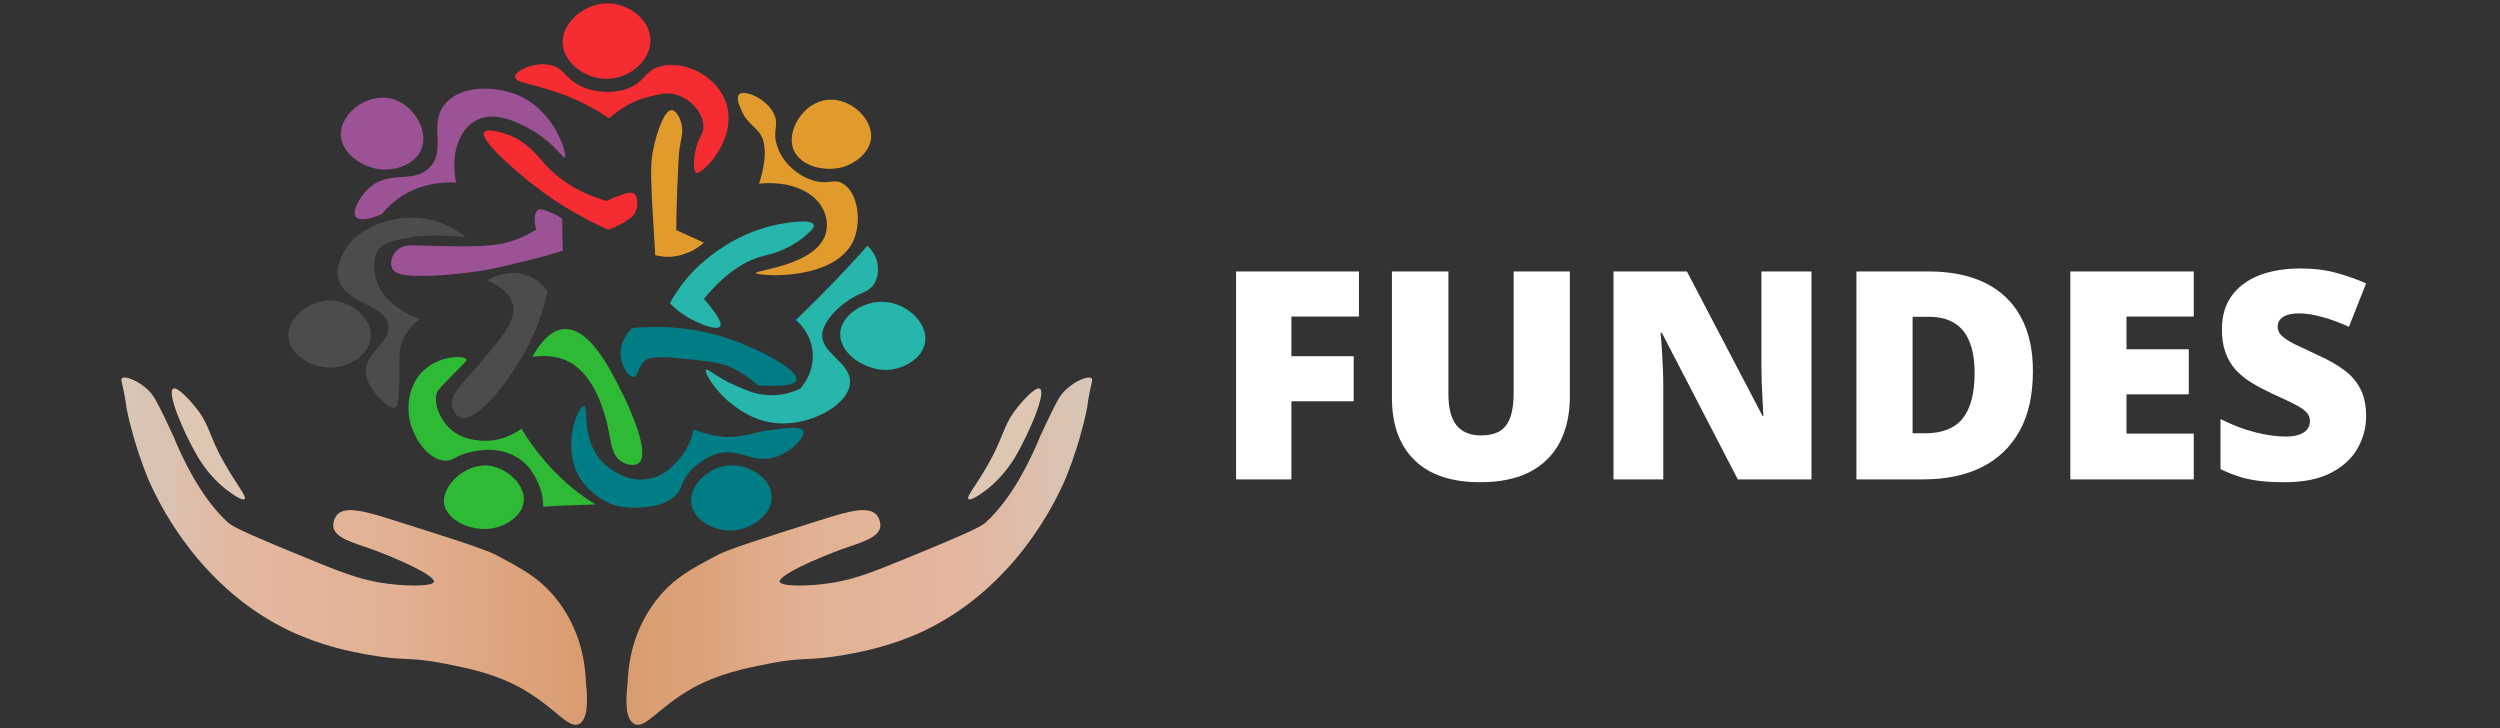
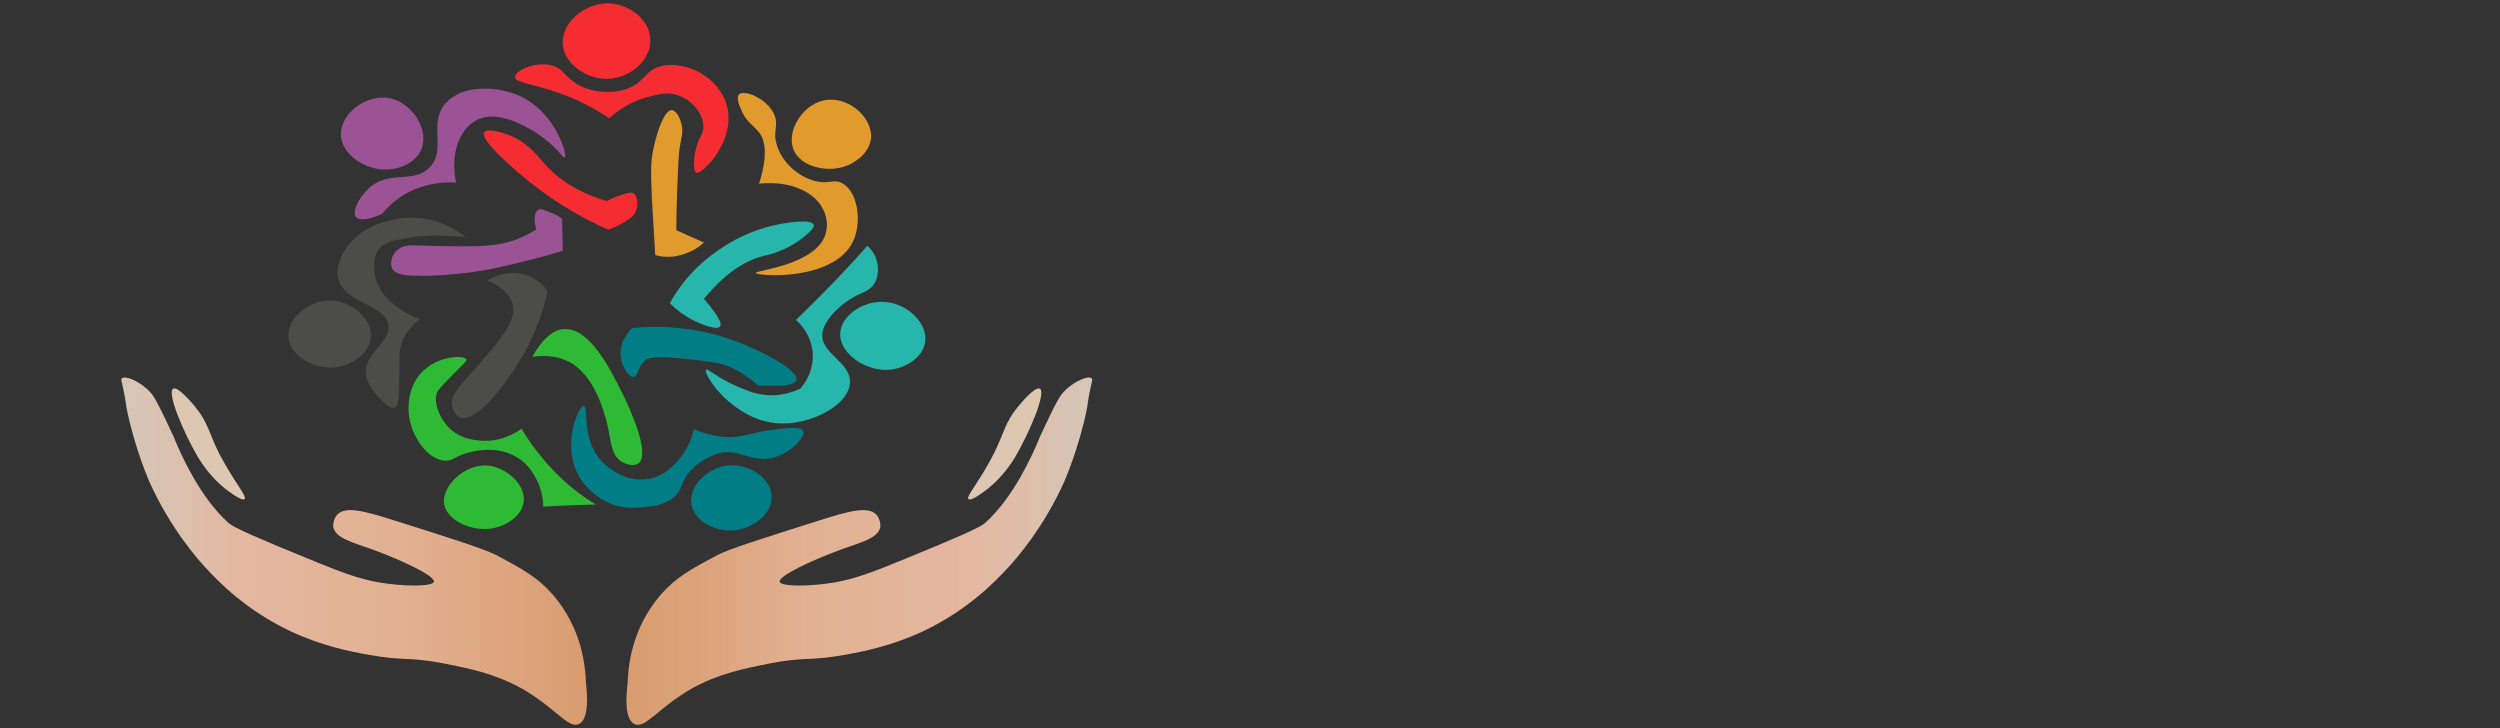
<svg xmlns="http://www.w3.org/2000/svg" width="206" height="60" viewBox="0 0 206 60" fill="none">
  <rect x="0" y="0" width="206" height="60" fill="#333333" stroke="none" />
  <g clip-path="url(#clip0_81_164)">
    <path d="M47.704 59.666C46.813 60.068 45.787 58.329 42.979 56.724C40.795 55.521 38.833 55.12 36.604 54.674C33.662 54.094 33.395 54.495 30.408 53.961C28.892 53.693 26.574 53.247 23.9 51.999C20.244 50.261 17.971 47.898 16.945 46.783C16.366 46.159 14.048 43.574 12.309 39.696C12.309 39.696 11.106 36.976 10.437 33.678C10.348 33.143 10.348 32.964 10.17 32.117C10.036 31.449 9.947 31.27 10.036 31.181C10.303 30.914 11.552 31.404 12.399 32.34C12.666 32.652 12.844 32.92 13.557 34.391C14.048 35.461 14.315 35.951 14.494 36.441C14.984 37.556 16.455 40.944 18.818 43.084C19.264 43.485 21.225 44.332 25.148 45.937C28.268 47.229 29.516 47.675 31.21 47.987C33.261 48.344 35.624 48.344 35.757 47.943C35.846 47.407 32.771 46.026 30.542 45.223C29.026 44.688 27.644 44.332 27.466 43.44C27.421 43.084 27.555 42.682 27.778 42.415C28.491 41.657 30.14 42.147 32.414 42.861C37.362 44.421 39.858 45.223 40.839 45.714C43.113 46.917 44.316 47.586 45.565 49.012C48.016 51.865 48.239 55.03 48.284 56.279C48.417 57.482 48.507 59.265 47.704 59.666Z" fill="url(#paint0_linear_81_164)" />
    <path d="M20.155 41.122C19.888 41.345 18.639 40.32 18.506 40.23C17.302 39.25 16.633 38.18 16.321 37.69C15.073 35.55 13.736 32.34 14.271 32.028C14.672 31.805 15.92 33.321 16.099 33.544C17.124 34.792 17.168 35.55 18.06 37.377C19.308 39.74 20.378 40.899 20.155 41.122Z" fill="#DDC7B2" />
    <path d="M52.296 59.666C53.187 60.068 54.213 58.329 57.021 56.724C59.205 55.521 61.167 55.12 63.396 54.674C66.338 54.094 66.605 54.495 69.592 53.961C71.108 53.693 73.426 53.247 76.1 51.999C79.756 50.261 82.029 47.898 83.055 46.783C83.634 46.159 85.952 43.574 87.691 39.696C87.691 39.696 88.894 36.976 89.563 33.678C89.652 33.143 89.652 32.964 89.83 32.117C89.964 31.449 90.053 31.27 89.964 31.181C89.697 30.914 88.448 31.404 87.602 32.34C87.334 32.652 87.156 32.92 86.442 34.391C85.952 35.461 85.685 35.951 85.506 36.441C85.016 37.556 83.545 40.944 81.182 43.084C80.737 43.485 78.775 44.332 74.852 45.937C71.732 47.229 70.484 47.675 68.79 47.987C66.739 48.344 64.376 48.344 64.243 47.943C64.153 47.407 67.229 46.026 69.458 45.223C70.974 44.688 72.356 44.332 72.534 43.44C72.579 43.084 72.445 42.682 72.222 42.415C71.509 41.657 69.859 42.147 67.586 42.861C62.638 44.421 60.142 45.223 59.161 45.714C56.887 46.917 55.684 47.586 54.435 49.012C51.984 51.865 51.761 55.03 51.716 56.279C51.583 57.482 51.449 59.265 52.296 59.666Z" fill="url(#paint1_linear_81_164)" />
    <path d="M79.8 41.122C80.068 41.345 81.316 40.32 81.45 40.23C82.653 39.25 83.322 38.18 83.634 37.69C84.882 35.55 86.22 32.34 85.685 32.028C85.283 31.805 84.035 33.321 83.857 33.544C82.832 34.792 82.787 35.55 81.895 37.377C80.692 39.74 79.578 40.899 79.8 41.122Z" fill="#DDC7B2" />
    <path d="M30.542 27.838C30.408 29.309 28.669 30.245 27.332 30.29C25.727 30.334 23.855 29.264 23.766 27.749C23.677 26.144 25.594 24.628 27.421 24.762C29.026 24.896 30.72 26.278 30.542 27.838Z" fill="#4C4C4A" />
    <path d="M34.732 12.28C34.242 13.484 32.815 13.974 31.745 13.974C30.096 13.974 28.179 12.771 28.09 11.166C28.001 9.427 30.096 7.733 32.102 8.09C34.019 8.491 35.356 10.72 34.732 12.28Z" fill="#9B5395" />
    <path d="M50.201 6.485C48.417 6.619 46.456 5.281 46.367 3.587C46.278 1.715 48.417 0.11 50.379 0.289C51.85 0.422 53.544 1.581 53.589 3.275C53.633 5.058 51.85 6.396 50.201 6.485Z" fill="#F52C32" />
    <path d="M65.402 12.369C64.733 10.809 66.204 8.402 68.21 8.224C70.038 8.045 71.91 9.739 71.776 11.389C71.643 12.637 70.394 13.484 69.503 13.751C67.987 14.197 65.981 13.707 65.402 12.369Z" fill="#E19B2C" />
    <path d="M69.235 27.481C69.146 29.131 71.375 30.646 73.337 30.468C74.54 30.334 76.011 29.532 76.234 28.194C76.457 26.59 74.763 25.074 73.069 24.896C71.241 24.673 69.28 25.965 69.235 27.481Z" fill="#26B6AC" />
    <path d="M59.963 38.358C58.314 38.536 56.709 40.052 56.976 41.568C57.244 42.994 58.982 43.797 60.364 43.708C61.925 43.618 63.663 42.415 63.574 40.899C63.574 39.383 61.657 38.18 59.963 38.358Z" fill="#017D85" />
    <path d="M40.17 38.358C38.254 38.224 36.337 40.097 36.604 41.568C36.872 42.95 38.967 43.841 40.616 43.529C41.597 43.351 43.023 42.593 43.157 41.3C43.291 39.874 41.686 38.492 40.17 38.358Z" fill="#2EBA35" />
    <path d="M55.639 40.855C54.837 41.612 53.767 41.746 52.964 41.791C52.474 41.835 51.627 41.924 50.602 41.612C50.468 41.568 48.462 40.899 47.526 38.893C46.367 36.352 47.704 33.41 48.105 33.455C48.507 33.499 47.883 36.085 49.532 37.957C49.621 38.046 51.226 39.829 53.366 39.473C54.569 39.294 55.327 38.536 55.684 38.135C56.709 37.11 57.066 35.906 57.155 35.371C58.804 36.04 60.052 36.085 60.899 35.951C61.612 35.862 61.835 35.728 63.039 35.505C64.287 35.327 65.981 35.059 66.204 35.505C66.382 35.951 65.312 37.199 63.931 37.645C61.88 38.314 60.855 36.709 58.849 37.467C58.314 37.69 57.333 38.18 56.62 39.116C56.085 39.918 56.219 40.275 55.639 40.855Z" fill="#017D85" />
    <path d="M49.086 41.568C47.66 41.612 46.233 41.657 44.762 41.746C44.762 41.256 44.673 40.186 43.96 39.071C43.781 38.759 43.336 38.091 42.533 37.645C40.928 36.709 39.145 37.155 38.61 37.288C37.407 37.6 37.362 38.002 36.649 37.957C35.267 37.868 34.063 36.129 33.751 34.569C33.484 33.187 33.796 31.36 35.133 30.334C36.381 29.309 38.254 29.264 38.432 29.621C38.477 29.71 38.343 29.844 37.63 30.557C36.158 32.028 36.114 32.162 36.025 32.296C35.668 33.276 36.292 34.435 36.827 35.059C37.674 36.04 38.789 36.218 39.234 36.263C41.107 36.575 42.533 35.639 42.979 35.327C43.469 36.174 44.138 37.11 44.985 38.091C46.411 39.74 47.883 40.855 49.086 41.568Z" fill="#2EBA35" />
    <path d="M51.226 38.046C50.334 37.511 50.379 36.397 50.022 34.881C49.799 34.034 49.042 31.003 46.946 29.844C46.456 29.576 45.475 29.175 43.87 29.398C44.985 27.348 46.099 27.125 46.411 27.125C48.596 26.902 50.334 30.512 51.404 32.652C51.716 33.321 53.678 37.377 52.608 38.18C52.251 38.447 51.583 38.269 51.226 38.046Z" fill="#2EBA35" />
    <path d="M37.273 33.544C37.005 32.519 38.075 31.627 39.547 29.933C41.374 27.793 42.533 26.411 42.266 25.119C42.177 24.628 41.775 23.826 40.17 23.113C40.349 22.979 41.731 22.132 43.336 22.667C44.361 22.979 44.896 23.692 45.119 24.004C44.584 26.456 43.692 28.239 43.023 29.398C41.775 31.538 39.234 34.926 37.897 34.391C37.451 34.212 37.273 33.633 37.273 33.544Z" fill="#4C4C4A" />
    <path d="M32.904 31.315C32.86 33.143 32.771 33.499 32.503 33.588C32.147 33.722 31.656 33.187 31.299 32.831C31.077 32.608 30.363 31.85 30.185 31.003C29.784 29.175 32.236 28.284 32.013 26.768C31.701 25.029 28.313 25.029 27.867 22.89C27.689 22.132 28.001 21.508 28.179 21.062C29.16 18.833 32.013 17.852 34.242 17.942C36.203 18.031 37.674 18.967 38.387 19.546C37.228 19.413 36.248 19.413 35.49 19.413C34.598 19.457 34.063 19.502 33.93 19.546C32.637 19.769 31.745 19.903 31.255 20.482C30.631 21.24 30.854 22.355 30.898 22.667C31.344 25.119 34.286 26.188 34.598 26.278C33.618 27.035 33.261 27.793 33.083 28.328C32.86 28.952 32.949 29.264 32.904 31.315Z" fill="#4C4C4A" />
    <path d="M65.625 31.315C65.535 31.627 64.956 31.894 62.459 31.761C61.969 31.315 61.122 30.646 59.963 30.156C59.25 29.888 58.314 29.755 56.531 29.576C53.99 29.309 53.455 29.443 53.098 29.755C52.519 30.29 52.608 31.003 52.207 31.047C51.761 31.092 51.181 30.111 51.137 29.22C51.092 28.061 51.895 27.214 52.073 27.035C53.901 26.857 56.843 26.812 60.097 27.927C62.682 28.819 65.847 30.512 65.625 31.315Z" fill="#017D85" />
    <path d="M32.325 22.132C32.592 22.622 33.306 22.8 35.713 22.711C38.566 22.578 40.706 22.132 41.017 22.043C42.399 21.731 44.227 21.329 46.367 20.661C46.367 19.769 46.322 18.922 46.322 18.031C46.144 17.897 45.832 17.674 45.431 17.54C44.896 17.317 44.584 17.184 44.361 17.273C44.049 17.451 43.96 18.12 44.183 18.922C43.023 19.636 41.998 19.948 41.33 20.081C39.725 20.393 37.407 20.304 34.019 20.215C33.751 20.215 33.127 20.215 32.726 20.616C32.28 20.973 32.102 21.686 32.325 22.132Z" fill="#9B5395" />
    <path d="M37.585 15.044C36.827 14.999 34.999 14.999 33.172 16.114C32.414 16.604 31.834 17.184 31.478 17.63C30.497 18.075 29.65 18.209 29.338 17.897C28.982 17.451 29.561 16.337 30.274 15.623C31.968 13.93 33.974 15.178 35.356 13.84C36.872 12.369 35.222 10.185 36.738 8.491C38.031 7.02 40.75 7.065 42.622 7.822C45.787 9.115 46.768 12.815 46.545 12.993C46.411 13.082 45.787 11.968 44.183 10.943C43.291 10.408 40.973 8.981 39.234 9.918C37.808 10.675 37.095 12.771 37.585 15.044Z" fill="#9B5395" />
    <path d="M50.201 9.739C49.175 9.07 47.749 8.224 45.877 7.599C43.781 6.886 42.444 6.797 42.444 6.351C42.399 5.861 44.004 5.058 45.386 5.371C46.501 5.638 46.501 6.396 47.793 7.064C48.952 7.644 50.423 7.733 51.627 7.332C53.143 6.797 53.098 5.861 54.302 5.504C56.04 4.925 58.893 5.995 59.785 8.357C60.899 11.433 57.868 14.375 57.378 14.242C57.11 14.152 57.155 13.038 57.333 12.325C57.556 11.255 57.957 11.121 57.957 10.497C58.002 9.383 56.976 8.179 55.773 7.822C54.926 7.555 54.213 7.778 53.366 8.001C52.608 8.179 51.404 8.669 50.201 9.739Z" fill="#F52C32" />
    <path d="M39.903 10.898C39.502 11.522 42.4 14.019 43.87 15.178C46.189 17.005 48.417 18.164 50.111 18.922C50.468 18.833 50.914 18.61 51.449 18.298C51.939 17.986 52.251 17.808 52.385 17.407C52.608 16.916 52.563 16.158 52.207 15.935C51.984 15.802 51.716 15.891 51.181 16.069C50.646 16.247 50.245 16.426 49.978 16.56C47.392 15.802 45.877 14.598 44.985 13.617C44.316 12.904 43.603 11.834 42.132 11.21C41.374 10.898 40.126 10.542 39.903 10.898Z" fill="#F52C32" />
    <path d="M60.899 7.778C61.3 7.377 63.084 8.045 63.752 9.338C64.243 10.319 63.619 10.764 64.02 11.968C64.421 13.35 65.758 14.554 67.14 14.91C68.344 15.222 68.745 14.687 69.458 15.133C70.662 15.846 71.019 18.164 70.35 19.769C68.834 23.246 62.326 22.756 62.281 22.488C62.237 22.266 67.229 21.864 68.032 19.279C68.299 18.387 67.987 17.585 67.898 17.407C67.229 15.802 65.09 14.866 62.549 15.133C63.351 12.592 62.995 11.389 62.459 10.809C62.103 10.363 61.39 9.962 61.033 8.937C60.855 8.58 60.676 8.001 60.899 7.778Z" fill="#E19B2C" />
    <path d="M56.174 10.319C56.308 10.943 56.129 11.344 55.996 12.236C55.951 12.503 55.907 13.082 55.862 14.197C55.773 16.069 55.728 17.942 55.728 18.967C56.486 19.323 57.244 19.636 58.002 19.992C57.734 20.215 57.378 20.527 56.843 20.75C56.531 20.884 55.996 21.107 55.327 21.151C54.748 21.196 54.302 21.107 53.99 21.017C53.901 19.368 53.811 17.852 53.722 16.47C53.633 14.242 53.589 13.395 53.856 12.191C54.123 10.898 54.748 9.026 55.372 9.071C55.817 9.16 56.085 9.873 56.174 10.319Z" fill="#E19B2C" />
    <path d="M67.051 18.521C67.14 18.833 66.516 19.279 66.159 19.591C64.733 20.705 63.262 21.017 62.994 21.062C61.746 21.374 60.008 22.176 58.002 24.628C59.517 26.367 59.428 26.768 59.339 26.902C59.072 27.214 57.913 26.768 57.556 26.59C56.397 26.099 55.639 25.431 55.193 24.985C56.085 23.38 57.11 22.31 57.823 21.686C58.492 21.107 60.498 19.368 63.574 18.61C64.867 18.298 66.873 18.031 67.051 18.521Z" fill="#26B6AC" />
    <path d="M71.464 20.26C70.885 20.928 70.305 21.552 69.681 22.221C68.299 23.692 66.917 25.074 65.58 26.367C65.803 26.545 66.828 27.481 66.962 29.041C67.096 30.691 66.115 31.85 65.937 32.028C64.599 32.652 63.529 32.608 62.905 32.519C62.103 32.429 61.523 32.162 60.766 31.85C59.027 31.092 58.314 30.334 58.18 30.468C58.002 30.646 58.893 32.251 60.453 33.41C60.988 33.811 62.593 35.015 64.822 34.881C67.185 34.792 69.949 33.276 70.038 31.538C70.127 29.799 67.541 29.131 67.764 27.437C67.943 26.233 69.458 24.851 70.84 24.227C71.241 24.049 71.598 23.915 71.91 23.558C72.49 22.845 72.49 21.597 71.91 20.75C71.732 20.527 71.598 20.349 71.464 20.26Z" fill="#26B6AC" />
  </g>
-   <path d="M106.41 39.5H101.852V22.367H111.977V26.082H106.41V29.352H111.543V33.066H106.41V39.5ZM129.355 22.367V32.68C129.355 34.117 129.082 35.367 128.535 36.43C127.988 37.484 127.168 38.301 126.074 38.879C124.98 39.449 123.609 39.734 121.961 39.734C119.602 39.734 117.801 39.129 116.559 37.918C115.316 36.707 114.695 34.996 114.695 32.785V22.367H119.348V32.422C119.348 33.633 119.574 34.512 120.027 35.059C120.48 35.605 121.148 35.879 122.031 35.879C122.664 35.879 123.18 35.762 123.578 35.527C123.977 35.285 124.266 34.906 124.445 34.391C124.633 33.875 124.727 33.211 124.727 32.398V22.367H129.355ZM149.266 39.5H143.195L136.938 27.43H136.832C136.871 27.797 136.906 28.238 136.938 28.754C136.969 29.27 136.996 29.797 137.02 30.336C137.043 30.867 137.055 31.348 137.055 31.777V39.5H132.953V22.367H139L145.234 34.273H145.305C145.281 33.898 145.258 33.465 145.234 32.973C145.211 32.473 145.188 31.969 145.164 31.461C145.148 30.953 145.141 30.504 145.141 30.113V22.367H149.266V39.5ZM167.512 30.57C167.512 32.562 167.141 34.219 166.398 35.539C165.656 36.859 164.609 37.852 163.258 38.516C161.914 39.172 160.332 39.5 158.512 39.5H152.969V22.367H158.898C160.742 22.367 162.305 22.684 163.586 23.316C164.867 23.949 165.84 24.875 166.504 26.094C167.176 27.312 167.512 28.805 167.512 30.57ZM162.707 30.734C162.707 29.695 162.566 28.836 162.285 28.156C162.012 27.469 161.598 26.957 161.043 26.621C160.488 26.277 159.789 26.105 158.945 26.105H157.598V35.703H158.629C160.035 35.703 161.066 35.297 161.723 34.484C162.379 33.664 162.707 32.414 162.707 30.734ZM180.766 39.5H170.594V22.367H180.766V26.082H175.223V28.777H180.355V32.492H175.223V35.727H180.766V39.5ZM194.969 34.297C194.969 35.227 194.734 36.109 194.266 36.945C193.797 37.773 193.066 38.445 192.074 38.961C191.09 39.477 189.816 39.734 188.254 39.734C187.473 39.734 186.785 39.699 186.191 39.629C185.605 39.559 185.059 39.445 184.551 39.289C184.043 39.125 183.516 38.914 182.969 38.656V34.531C183.898 35 184.836 35.359 185.781 35.609C186.727 35.852 187.582 35.973 188.348 35.973C188.809 35.973 189.184 35.918 189.473 35.809C189.77 35.699 189.988 35.551 190.129 35.363C190.27 35.168 190.34 34.945 190.34 34.695C190.34 34.398 190.234 34.148 190.023 33.945C189.82 33.734 189.492 33.516 189.039 33.289C188.586 33.062 187.988 32.781 187.246 32.445C186.613 32.148 186.039 31.844 185.523 31.531C185.016 31.219 184.578 30.863 184.211 30.465C183.852 30.059 183.574 29.586 183.379 29.047C183.184 28.508 183.086 27.871 183.086 27.137C183.086 26.035 183.355 25.113 183.895 24.371C184.441 23.621 185.199 23.059 186.168 22.684C187.145 22.309 188.27 22.121 189.543 22.121C190.66 22.121 191.664 22.246 192.555 22.496C193.453 22.746 194.258 23.031 194.969 23.352L193.551 26.926C192.816 26.59 192.094 26.324 191.383 26.129C190.672 25.926 190.012 25.824 189.402 25.824C189.004 25.824 188.676 25.875 188.418 25.977C188.168 26.07 187.98 26.199 187.855 26.363C187.738 26.527 187.68 26.715 187.68 26.926C187.68 27.191 187.781 27.43 187.984 27.641C188.195 27.852 188.543 28.082 189.027 28.332C189.52 28.574 190.188 28.891 191.031 29.281C191.867 29.656 192.578 30.062 193.164 30.5C193.75 30.93 194.195 31.449 194.5 32.059C194.812 32.66 194.969 33.406 194.969 34.297Z" fill="white" />
  <defs>
    <linearGradient id="paint0_linear_81_164" x1="10.036" y1="45.41" x2="48.373" y2="45.41" gradientUnits="userSpaceOnUse">
      <stop stop-color="#D6C6B7" />
      <stop offset="0.128" stop-color="#DCC0AE" />
      <stop offset="0.25" stop-color="#E4B7A0" />
      <stop offset="0.586" stop-color="#E2B193" />
      <stop offset="0.994" stop-color="#D99C70" />
    </linearGradient>
    <linearGradient id="paint1_linear_81_164" x1="51.593" y1="45.41" x2="89.93" y2="45.41" gradientUnits="userSpaceOnUse">
      <stop stop-color="#D99C70" />
      <stop offset="0.148" stop-color="#DBA279" />
      <stop offset="0.393" stop-color="#E2B193" />
      <stop offset="0.395" stop-color="#E2B193" />
      <stop offset="0.742" stop-color="#E4B7A0" />
      <stop offset="0.994" stop-color="#D6C6B7" />
    </linearGradient>
    <clipPath id="clip0_81_164">
      <rect width="80" height="59.45" fill="white" transform="translate(10 0.275)" />
    </clipPath>
  </defs>
</svg>